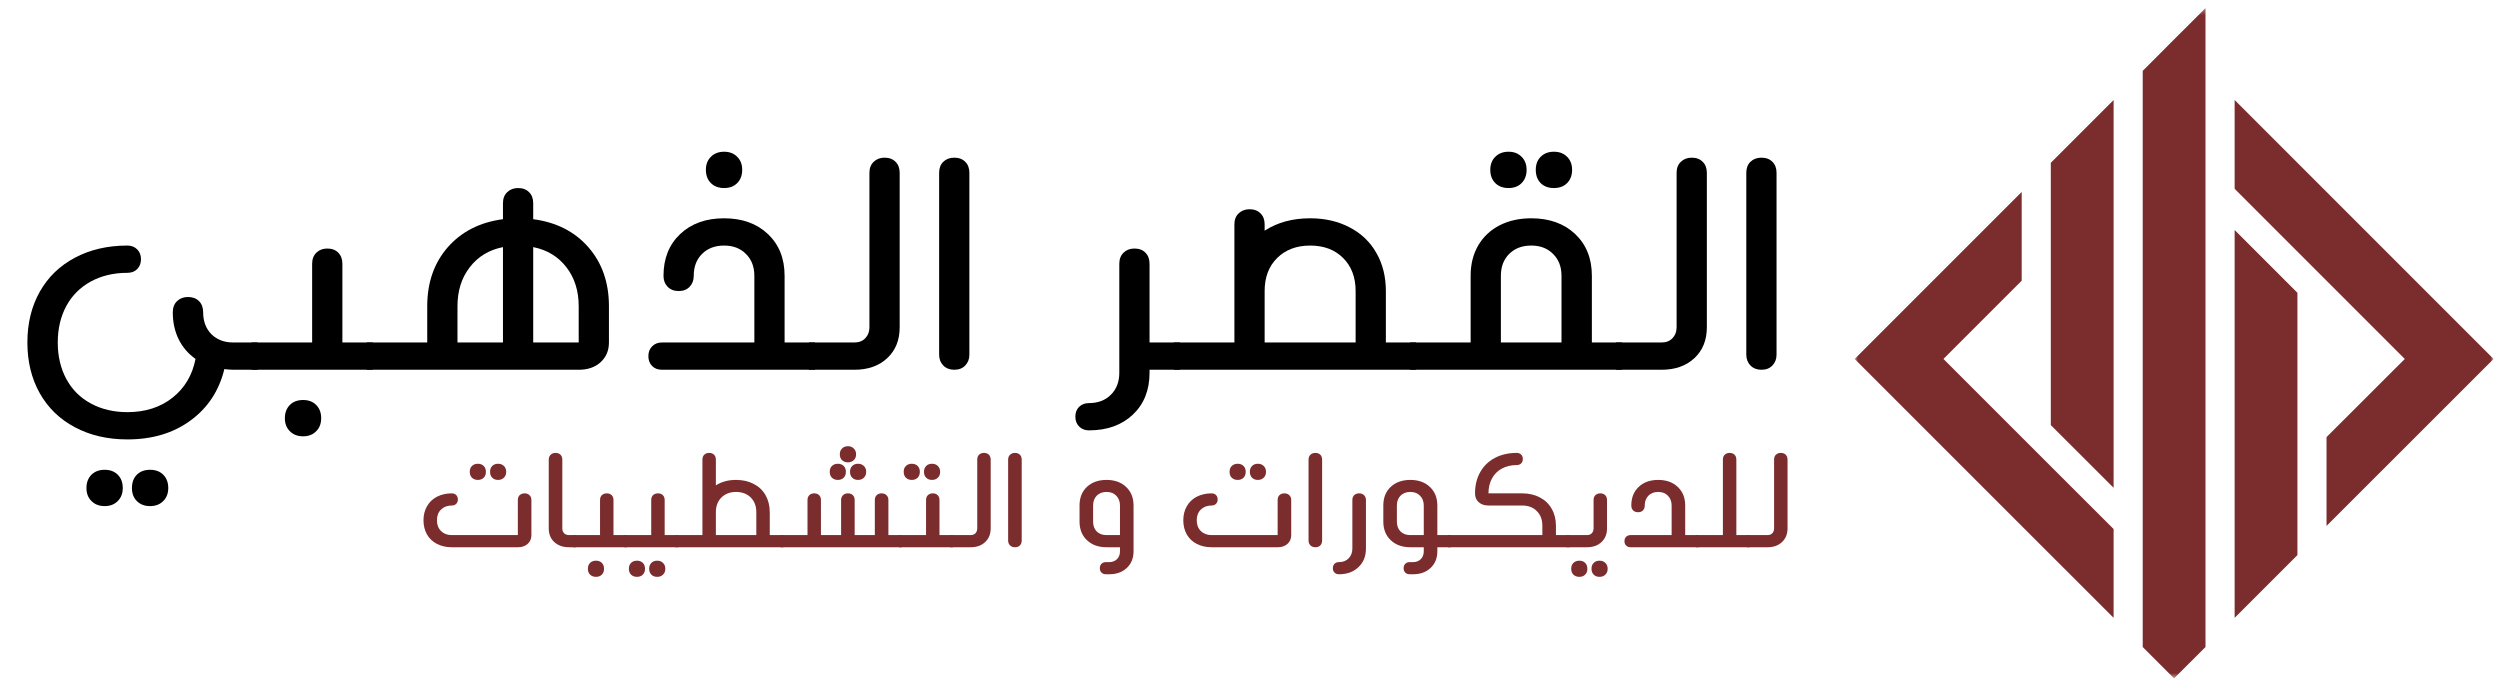
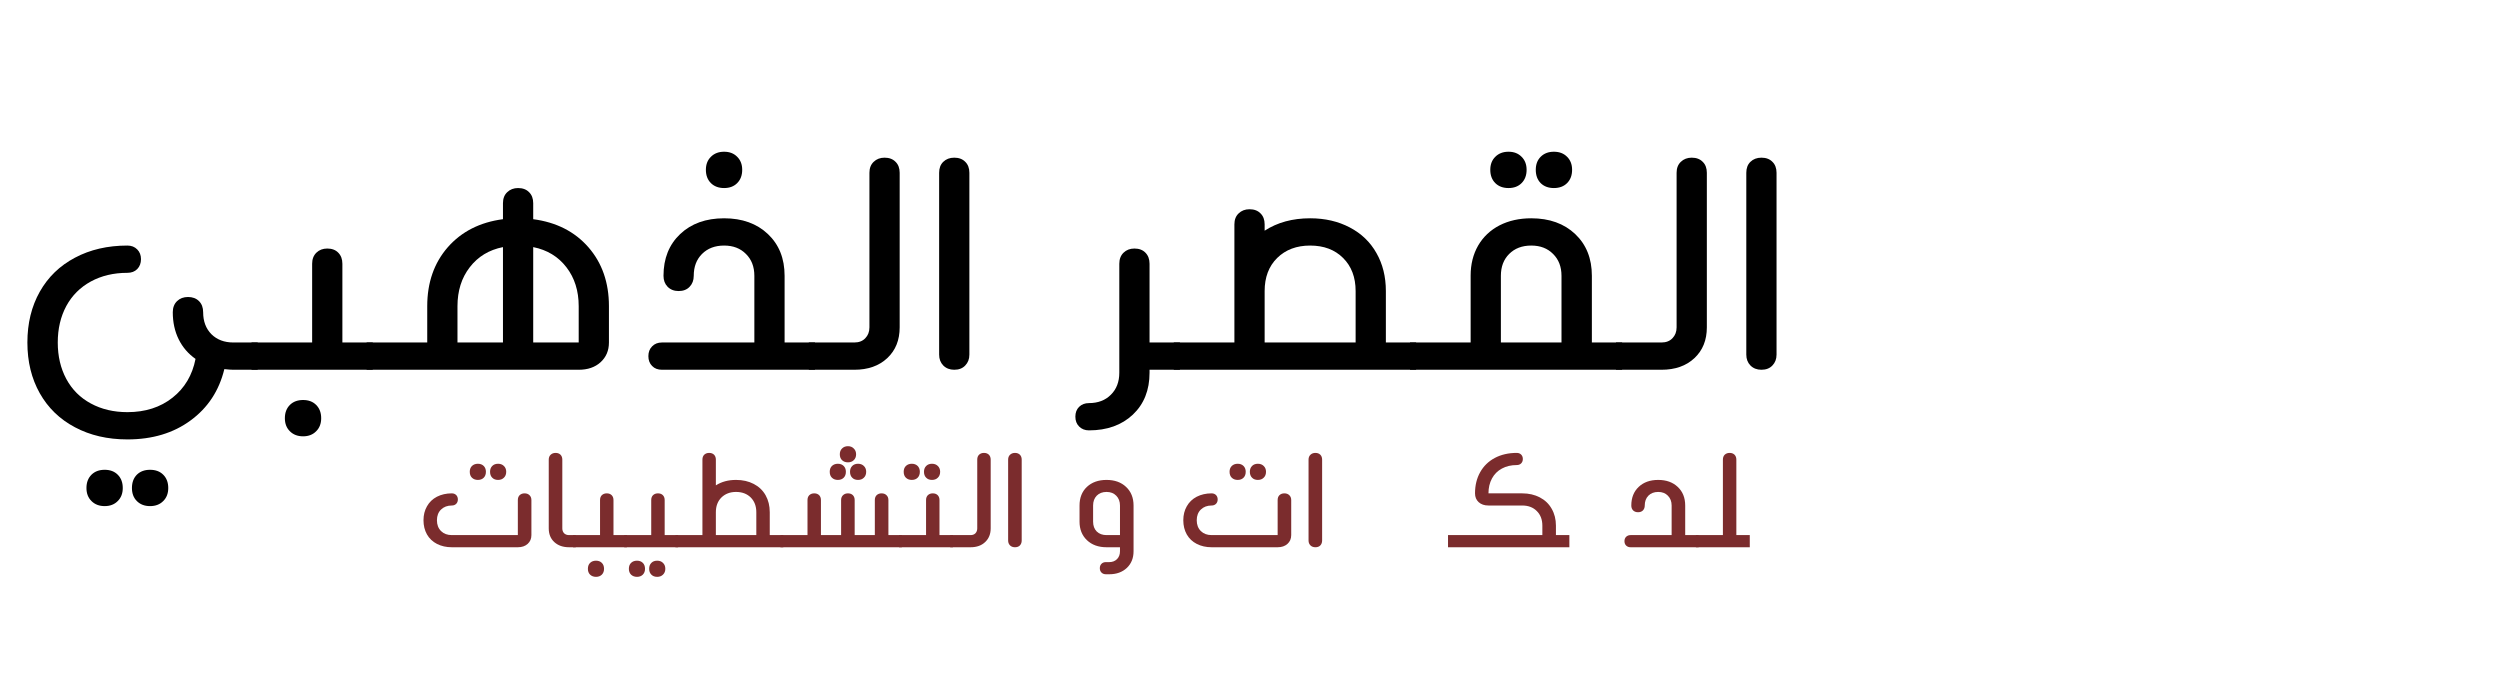
<svg xmlns="http://www.w3.org/2000/svg" width="403" height="111" viewBox="0 0 403 111" fill="none">
  <mask id="mask0_685_3" style="mask-type:luminance" maskUnits="userSpaceOnUse" x="0" y="0" width="403" height="111">
    <path d="M402.667 0H0V110.667H402.667V0Z" fill="white" />
  </mask>
  <g mask="url(#mask0_685_3)">
    <mask id="mask1_685_3" style="mask-type:luminance" maskUnits="userSpaceOnUse" x="298" y="1" width="104" height="109">
      <path d="M298.943 1.307H402V109.375H298.943V1.307Z" fill="white" />
    </mask>
    <g mask="url(#mask1_685_3)">
-       <path fill-rule="evenodd" clip-rule="evenodd" d="M330.589 47.776V68.526L340.714 78.635V16.12L330.589 26.245V47.776ZM370.344 40.557L378.661 48.87L387.651 57.865L375.036 70.463V84.776L401.964 57.865L370.344 26.245L360.224 16.12V30.432L370.344 40.557ZM355.526 11.427V1.307L350.458 6.359L345.406 11.427V104.297L350.458 109.354L355.526 104.297V11.427ZM330.589 89.479L340.714 99.594V85.281L330.589 75.172L313.281 57.865L325.896 45.25V30.938L298.969 57.865L330.589 89.479ZM360.224 37.078V99.594L370.344 89.479V47.198L360.224 37.078Z" fill="#7B2C2D" />
-     </g>
+       </g>
    <path d="M41.54 55.209V59.605H37.623C37.301 59.605 36.816 59.573 36.165 59.501C35.316 62.985 33.504 65.74 30.728 67.771C27.962 69.813 24.566 70.834 20.54 70.834C17.342 70.834 14.524 70.178 12.082 68.876C9.634 67.584 7.748 65.756 6.415 63.396C5.082 61.032 4.415 58.308 4.415 55.209C4.415 52.115 5.082 49.386 6.415 47.021C7.748 44.662 9.634 42.834 12.082 41.542C14.524 40.24 17.342 39.584 20.54 39.584C21.191 39.584 21.717 39.792 22.123 40.209C22.524 40.615 22.728 41.136 22.728 41.771C22.728 42.428 22.524 42.959 22.123 43.376C21.717 43.782 21.191 43.98 20.54 43.98C18.316 43.98 16.353 44.448 14.644 45.376C12.936 46.308 11.613 47.626 10.686 49.334C9.769 51.042 9.311 53.001 9.311 55.209C9.311 57.417 9.769 59.376 10.686 61.084C11.613 62.803 12.936 64.126 14.644 65.042C16.353 65.969 18.316 66.438 20.54 66.438C23.426 66.438 25.853 65.657 27.811 64.105C29.769 62.563 31.004 60.48 31.519 57.855C30.353 57.037 29.446 55.99 28.811 54.709C28.17 53.417 27.853 51.959 27.853 50.334C27.853 49.584 28.082 48.99 28.54 48.542C28.998 48.099 29.587 47.876 30.311 47.876C31.045 47.876 31.634 48.099 32.082 48.542C32.525 48.99 32.748 49.584 32.748 50.334C32.748 51.792 33.191 52.974 34.082 53.876C34.983 54.766 36.165 55.209 37.623 55.209H41.54ZM19.79 78.667C19.79 79.542 19.519 80.24 18.978 80.771C18.446 81.313 17.748 81.584 16.873 81.584C15.998 81.584 15.29 81.313 14.748 80.771C14.207 80.24 13.936 79.542 13.936 78.667C13.936 77.777 14.207 77.063 14.748 76.521C15.29 75.99 15.998 75.73 16.873 75.73C17.748 75.73 18.446 75.99 18.978 76.521C19.519 77.063 19.79 77.777 19.79 78.667ZM27.123 78.667C27.123 79.542 26.853 80.24 26.311 80.771C25.78 81.313 25.071 81.584 24.186 81.584C23.311 81.584 22.603 81.313 22.061 80.771C21.53 80.24 21.269 79.542 21.269 78.667C21.269 77.777 21.53 77.063 22.061 76.521C22.603 75.99 23.311 75.73 24.186 75.73C25.071 75.73 25.78 75.99 26.311 76.521C26.853 77.063 27.123 77.777 27.123 78.667Z" fill="black" />
    <path d="M60.087 55.209V59.605H40.546V55.209H50.317V42.521C50.317 41.771 50.546 41.178 51.004 40.73C51.462 40.287 52.046 40.063 52.754 40.063C53.504 40.063 54.093 40.287 54.525 40.73C54.968 41.178 55.192 41.771 55.192 42.521V55.209H60.087ZM51.775 67.417C51.775 68.292 51.504 68.99 50.962 69.521C50.431 70.063 49.733 70.334 48.858 70.334C47.983 70.334 47.275 70.063 46.733 69.521C46.192 68.99 45.921 68.292 45.921 67.417C45.921 66.526 46.192 65.813 46.733 65.271C47.275 64.74 47.983 64.48 48.858 64.48C49.733 64.48 50.431 64.74 50.962 65.271C51.504 65.813 51.775 66.526 51.775 67.417Z" fill="black" />
    <path d="M85.953 35.334C89.672 35.823 92.64 37.329 94.849 39.855C97.057 42.386 98.161 45.553 98.161 49.355V55.209C98.161 56.516 97.708 57.579 96.807 58.396C95.916 59.204 94.745 59.605 93.286 59.605H59.099V55.209H68.87V49.355C68.87 45.553 69.974 42.386 72.182 39.855C74.401 37.329 77.37 35.823 81.078 35.334V32.751C81.078 32.001 81.307 31.412 81.765 30.98C82.224 30.537 82.807 30.313 83.515 30.313C84.265 30.313 84.854 30.537 85.286 30.98C85.729 31.412 85.953 32.001 85.953 32.751V35.334ZM81.078 55.209V39.834C78.828 40.282 77.041 41.365 75.724 43.084C74.401 44.792 73.745 46.886 73.745 49.355V55.209H81.078ZM93.286 49.355C93.286 46.886 92.625 44.792 91.307 43.084C89.984 41.365 88.203 40.282 85.953 39.834V55.209H93.286V49.355Z" fill="black" />
    <path d="M106.956 44.459C106.956 41.667 107.852 39.428 109.643 37.73C111.435 36.037 113.794 35.188 116.727 35.188C119.643 35.188 121.997 36.037 123.789 37.73C125.581 39.428 126.477 41.667 126.477 44.459V55.209H131.372V59.605H106.706C106.05 59.605 105.524 59.407 105.122 59.001C104.716 58.584 104.518 58.058 104.518 57.417C104.518 56.766 104.716 56.24 105.122 55.834C105.524 55.417 106.05 55.209 106.706 55.209H121.602V44.459C121.602 43.001 121.149 41.829 120.247 40.938C119.357 40.037 118.185 39.584 116.727 39.584C115.253 39.584 114.065 40.037 113.164 40.938C112.274 41.829 111.831 43.001 111.831 44.459C111.831 45.183 111.607 45.771 111.164 46.23C110.732 46.688 110.143 46.917 109.393 46.917C108.669 46.917 108.081 46.688 107.622 46.23C107.175 45.771 106.956 45.183 106.956 44.459ZM119.643 27.375C119.643 28.266 119.372 28.98 118.831 29.521C118.3 30.053 117.602 30.313 116.727 30.313C115.852 30.313 115.143 30.053 114.602 29.521C114.06 28.98 113.789 28.266 113.789 27.375C113.789 26.5 114.06 25.803 114.602 25.271C115.143 24.73 115.852 24.459 116.727 24.459C117.602 24.459 118.3 24.73 118.831 25.271C119.372 25.803 119.643 26.5 119.643 27.375Z" fill="black" />
    <path d="M145.027 52.771C145.027 54.829 144.361 56.48 143.027 57.73C141.694 58.98 139.923 59.605 137.715 59.605H130.381V55.209H137.715C138.465 55.209 139.053 54.98 139.486 54.521C139.928 54.063 140.152 53.48 140.152 52.771V27.855C140.152 27.105 140.381 26.516 140.84 26.084C141.298 25.641 141.881 25.417 142.59 25.417C143.34 25.417 143.928 25.641 144.361 26.084C144.803 26.516 145.027 27.105 145.027 27.855V52.771Z" fill="black" />
    <path d="M153.827 25.417C154.577 25.417 155.165 25.641 155.597 26.084C156.04 26.516 156.264 27.105 156.264 27.855V57.167C156.264 57.876 156.04 58.459 155.597 58.917C155.165 59.376 154.577 59.605 153.827 59.605C153.103 59.605 152.514 59.376 152.056 58.917C151.608 58.459 151.389 57.876 151.389 57.167V27.855C151.389 27.105 151.608 26.516 152.056 26.084C152.514 25.641 153.103 25.417 153.827 25.417Z" fill="black" />
    <path d="M190.203 59.605H185.307V60.084C185.307 62.886 184.412 65.136 182.62 66.834C180.828 68.526 178.464 69.376 175.536 69.376C174.896 69.376 174.37 69.167 173.953 68.751C173.547 68.344 173.349 67.818 173.349 67.167C173.349 66.511 173.547 65.985 173.953 65.584C174.37 65.178 174.896 64.98 175.536 64.98C177.005 64.98 178.188 64.526 179.078 63.626C179.979 62.735 180.432 61.553 180.432 60.084V42.521C180.432 41.771 180.661 41.178 181.12 40.73C181.578 40.287 182.162 40.063 182.87 40.063C183.62 40.063 184.208 40.287 184.641 40.73C185.083 41.178 185.307 41.771 185.307 42.521V55.209H190.203V59.605Z" fill="black" />
    <path d="M228.277 55.209V59.605H189.214V55.209H198.985V36.167C198.985 35.417 199.214 34.829 199.672 34.396C200.131 33.954 200.714 33.73 201.422 33.73C202.172 33.73 202.761 33.954 203.193 34.396C203.636 34.829 203.86 35.417 203.86 36.167V37.188C205.912 35.855 208.36 35.188 211.193 35.188C213.594 35.188 215.725 35.683 217.589 36.667C219.448 37.641 220.881 39.016 221.881 40.792C222.891 42.558 223.402 44.599 223.402 46.917V55.209H228.277ZM218.527 46.917C218.527 44.698 217.85 42.917 216.506 41.584C215.172 40.251 213.402 39.584 211.193 39.584C209.011 39.584 207.24 40.251 205.881 41.584C204.532 42.917 203.86 44.698 203.86 46.917V55.209H218.527V46.917Z" fill="black" />
    <path d="M261.484 59.605H227.297V55.209H237.067V44.417C237.067 42.599 237.469 40.99 238.276 39.584C239.094 38.183 240.239 37.099 241.713 36.334C243.198 35.573 244.906 35.188 246.838 35.188C249.765 35.188 252.13 36.037 253.922 37.73C255.713 39.428 256.609 41.667 256.609 44.459V55.209H261.484V59.605ZM251.713 44.459C251.713 43.001 251.26 41.829 250.359 40.938C249.469 40.037 248.297 39.584 246.838 39.584C245.364 39.584 244.177 40.037 243.276 40.938C242.385 41.829 241.942 43.001 241.942 44.459V55.209H251.713V44.459ZM246.088 27.375C246.088 28.266 245.817 28.98 245.276 29.521C244.745 30.053 244.047 30.313 243.172 30.313C242.297 30.313 241.588 30.053 241.047 29.521C240.505 28.98 240.234 28.266 240.234 27.375C240.234 26.5 240.505 25.803 241.047 25.271C241.588 24.73 242.297 24.459 243.172 24.459C244.047 24.459 244.745 24.73 245.276 25.271C245.817 25.803 246.088 26.5 246.088 27.375ZM253.422 27.375C253.422 28.266 253.151 28.98 252.609 29.521C252.078 30.053 251.37 30.313 250.484 30.313C249.609 30.313 248.901 30.053 248.359 29.521C247.828 28.98 247.567 28.266 247.567 27.375C247.567 26.5 247.828 25.803 248.359 25.271C248.901 24.73 249.609 24.459 250.484 24.459C251.37 24.459 252.078 24.73 252.609 25.271C253.151 25.803 253.422 26.5 253.422 27.375Z" fill="black" />
    <path d="M275.143 52.771C275.143 54.829 274.476 56.48 273.143 57.73C271.809 58.98 270.038 59.605 267.83 59.605H260.497V55.209H267.83C268.58 55.209 269.169 54.98 269.601 54.521C270.044 54.063 270.268 53.48 270.268 52.771V27.855C270.268 27.105 270.497 26.516 270.955 26.084C271.413 25.641 271.997 25.417 272.705 25.417C273.455 25.417 274.044 25.641 274.476 26.084C274.919 26.516 275.143 27.105 275.143 27.855V52.771Z" fill="black" />
    <path d="M283.942 25.417C284.692 25.417 285.28 25.641 285.713 26.084C286.155 26.516 286.379 27.105 286.379 27.855V57.167C286.379 57.876 286.155 58.459 285.713 58.917C285.28 59.376 284.692 59.605 283.942 59.605C283.218 59.605 282.629 59.376 282.171 58.917C281.723 58.459 281.504 57.876 281.504 57.167V27.855C281.504 27.105 281.723 26.516 282.171 26.084C282.629 25.641 283.218 25.417 283.942 25.417Z" fill="black" />
    <mask id="mask2_685_3" style="mask-type:luminance" maskUnits="userSpaceOnUse" x="66" y="66" width="225" height="30">
      <path d="M290.667 66.667H66.667V96H290.667V66.667Z" fill="white" />
    </mask>
    <g mask="url(#mask2_685_3)">
      <path d="M84.559 79.529C84.892 79.529 85.153 79.628 85.351 79.821C85.559 80.019 85.663 80.279 85.663 80.613V86.258C85.663 86.842 85.46 87.316 85.059 87.675C84.653 88.04 84.127 88.217 83.476 88.217H72.83C71.939 88.217 71.142 88.04 70.434 87.675C69.736 87.316 69.205 86.811 68.83 86.154C68.455 85.488 68.267 84.727 68.267 83.863C68.267 83.019 68.455 82.269 68.83 81.613C69.205 80.946 69.736 80.436 70.434 80.071C71.142 79.712 71.939 79.529 72.83 79.529C73.122 79.529 73.356 79.623 73.538 79.8C73.715 79.983 73.809 80.217 73.809 80.508C73.809 80.8 73.715 81.04 73.538 81.217C73.356 81.399 73.122 81.488 72.83 81.488C72.122 81.488 71.543 81.706 71.101 82.133C70.653 82.566 70.434 83.144 70.434 83.863C70.434 84.587 70.653 85.17 71.101 85.613C71.543 86.045 72.122 86.258 72.83 86.258H83.476V80.613C83.476 80.279 83.57 80.019 83.767 79.821C83.976 79.628 84.236 79.529 84.559 79.529ZM78.33 76.05C78.33 76.456 78.21 76.774 77.976 77.008C77.736 77.248 77.424 77.363 77.038 77.363C76.648 77.363 76.33 77.248 76.08 77.008C75.84 76.774 75.726 76.456 75.726 76.05C75.726 75.665 75.84 75.352 76.08 75.113C76.33 74.878 76.648 74.758 77.038 74.758C77.424 74.758 77.736 74.878 77.976 75.113C78.21 75.352 78.33 75.665 78.33 76.05ZM81.601 76.05C81.601 76.456 81.476 76.774 81.226 77.008C80.986 77.248 80.674 77.363 80.288 77.363C79.898 77.363 79.585 77.248 79.351 77.008C79.111 76.774 78.997 76.456 78.997 76.05C78.997 75.665 79.111 75.352 79.351 75.113C79.585 74.878 79.898 74.758 80.288 74.758C80.674 74.758 80.986 74.878 81.226 75.113C81.476 75.352 81.601 75.665 81.601 76.05Z" fill="#7B2C2D" />
      <path d="M88.458 74.092C88.458 73.758 88.562 73.498 88.77 73.3C88.979 73.108 89.239 73.008 89.562 73.008C89.895 73.008 90.156 73.108 90.354 73.3C90.546 73.498 90.645 73.758 90.645 74.092V85.175C90.645 85.498 90.739 85.758 90.937 85.967C91.145 86.165 91.406 86.258 91.729 86.258H92.812V88.217H91.729C90.755 88.217 89.963 87.941 89.354 87.383C88.755 86.831 88.458 86.092 88.458 85.175V74.092Z" fill="#7B2C2D" />
      <path d="M101.059 86.258V88.217H92.372V86.258H96.726V80.613C96.726 80.279 96.82 80.019 97.018 79.821C97.226 79.628 97.487 79.529 97.809 79.529C98.143 79.529 98.403 79.628 98.601 79.821C98.794 80.019 98.893 80.279 98.893 80.613V86.258H101.059ZM97.372 91.696C97.372 92.081 97.252 92.394 97.018 92.633C96.778 92.868 96.466 92.988 96.08 92.988C95.69 92.988 95.372 92.868 95.122 92.633C94.882 92.394 94.768 92.081 94.768 91.696C94.768 91.29 94.882 90.972 95.122 90.738C95.372 90.498 95.69 90.383 96.08 90.383C96.466 90.383 96.778 90.498 97.018 90.738C97.252 90.972 97.372 91.29 97.372 91.696Z" fill="#7B2C2D" />
      <path d="M109.312 86.258V88.217H100.624V86.258H104.978V80.613C104.978 80.279 105.072 80.019 105.27 79.821C105.478 79.628 105.739 79.529 106.062 79.529C106.395 79.529 106.655 79.628 106.853 79.821C107.046 80.019 107.145 80.279 107.145 80.613V86.258H109.312ZM103.978 91.696C103.978 92.081 103.858 92.394 103.624 92.633C103.385 92.868 103.072 92.988 102.687 92.988C102.296 92.988 101.978 92.868 101.728 92.633C101.489 92.394 101.374 92.081 101.374 91.696C101.374 91.29 101.489 90.972 101.728 90.738C101.978 90.498 102.296 90.383 102.687 90.383C103.072 90.383 103.385 90.498 103.624 90.738C103.858 90.972 103.978 91.29 103.978 91.696ZM107.249 91.696C107.249 92.081 107.124 92.394 106.874 92.633C106.635 92.868 106.322 92.988 105.937 92.988C105.546 92.988 105.233 92.868 104.999 92.633C104.76 92.394 104.645 92.081 104.645 91.696C104.645 91.29 104.76 90.972 104.999 90.738C105.233 90.498 105.546 90.383 105.937 90.383C106.322 90.383 106.635 90.498 106.874 90.738C107.124 90.972 107.249 91.29 107.249 91.696Z" fill="#7B2C2D" />
      <path d="M126.272 86.258V88.217H108.876V86.258H113.231V74.092C113.231 73.758 113.324 73.498 113.522 73.3C113.731 73.108 113.991 73.008 114.314 73.008C114.647 73.008 114.908 73.108 115.106 73.3C115.298 73.498 115.397 73.758 115.397 74.092V78.238C116.314 77.654 117.397 77.363 118.647 77.363C119.731 77.363 120.678 77.581 121.501 78.008C122.335 78.441 122.97 79.05 123.418 79.842C123.861 80.633 124.085 81.545 124.085 82.571V86.258H126.272ZM121.918 82.571C121.918 81.587 121.616 80.795 121.022 80.196C120.423 79.602 119.632 79.3 118.647 79.3C117.689 79.3 116.902 79.602 116.293 80.196C115.694 80.795 115.397 81.587 115.397 82.571V86.258H121.918V82.571Z" fill="#7B2C2D" />
      <path d="M142.107 79.529C142.44 79.529 142.701 79.628 142.898 79.821C143.107 80.019 143.211 80.279 143.211 80.613V86.258H145.378V88.217H125.815V86.258H130.169V80.613C130.169 80.279 130.263 80.019 130.461 79.821C130.669 79.628 130.93 79.529 131.253 79.529C131.586 79.529 131.846 79.628 132.044 79.821C132.237 80.019 132.336 80.279 132.336 80.613V86.258H135.586V80.613C135.586 80.279 135.69 80.019 135.898 79.821C136.107 79.628 136.367 79.529 136.69 79.529C137.023 79.529 137.284 79.628 137.482 79.821C137.674 80.019 137.773 80.279 137.773 80.613V86.258H141.023V80.613C141.023 80.279 141.117 80.019 141.315 79.821C141.523 79.628 141.784 79.529 142.107 79.529ZM138.003 73.238C138.003 73.628 137.878 73.941 137.628 74.175C137.388 74.415 137.076 74.529 136.69 74.529C136.299 74.529 135.982 74.415 135.732 74.175C135.492 73.941 135.378 73.628 135.378 73.238C135.378 72.852 135.492 72.54 135.732 72.3C135.982 72.05 136.299 71.925 136.69 71.925C137.076 71.925 137.388 72.05 137.628 72.3C137.878 72.54 138.003 72.852 138.003 73.238ZM136.357 76.05C136.357 76.457 136.237 76.774 136.003 77.008C135.763 77.248 135.451 77.363 135.065 77.363C134.674 77.363 134.357 77.248 134.107 77.008C133.867 76.774 133.753 76.457 133.753 76.05C133.753 75.665 133.867 75.352 134.107 75.113C134.357 74.878 134.674 74.758 135.065 74.758C135.451 74.758 135.763 74.878 136.003 75.113C136.237 75.352 136.357 75.665 136.357 76.05ZM139.628 76.05C139.628 76.457 139.503 76.774 139.253 77.008C139.013 77.248 138.701 77.363 138.315 77.363C137.924 77.363 137.612 77.248 137.378 77.008C137.138 76.774 137.023 76.457 137.023 76.05C137.023 75.665 137.138 75.352 137.378 75.113C137.612 74.878 137.924 74.758 138.315 74.758C138.701 74.758 139.013 74.878 139.253 75.113C139.503 75.352 139.628 75.665 139.628 76.05Z" fill="#7B2C2D" />
      <path d="M153.613 86.258V88.217H144.926V86.258H149.28V80.613C149.28 80.279 149.373 80.019 149.571 79.821C149.78 79.628 150.04 79.529 150.363 79.529C150.696 79.529 150.957 79.628 151.155 79.821C151.347 80.019 151.446 80.279 151.446 80.613V86.258H153.613ZM148.28 76.05C148.28 76.456 148.16 76.774 147.926 77.008C147.686 77.248 147.373 77.363 146.988 77.363C146.597 77.363 146.28 77.248 146.03 77.008C145.79 76.774 145.676 76.456 145.676 76.05C145.676 75.665 145.79 75.352 146.03 75.113C146.28 74.878 146.597 74.758 146.988 74.758C147.373 74.758 147.686 74.878 147.926 75.113C148.16 75.352 148.28 75.665 148.28 76.05ZM151.551 76.05C151.551 76.456 151.426 76.774 151.176 77.008C150.936 77.248 150.623 77.363 150.238 77.363C149.847 77.363 149.535 77.248 149.301 77.008C149.061 76.774 148.946 76.456 148.946 76.05C148.946 75.665 149.061 75.352 149.301 75.113C149.535 74.878 149.847 74.758 150.238 74.758C150.623 74.758 150.936 74.878 151.176 75.113C151.426 75.352 151.551 75.665 151.551 76.05Z" fill="#7B2C2D" />
      <path d="M159.699 85.175C159.699 86.092 159.396 86.831 158.803 87.383C158.219 87.941 157.433 88.217 156.449 88.217H153.178V86.258H156.449C156.782 86.258 157.042 86.165 157.24 85.967C157.433 85.758 157.532 85.498 157.532 85.175V74.092C157.532 73.758 157.626 73.498 157.824 73.3C158.032 73.108 158.292 73.008 158.615 73.008C158.949 73.008 159.209 73.108 159.407 73.3C159.6 73.498 159.699 73.758 159.699 74.092V85.175Z" fill="#7B2C2D" />
      <path d="M163.615 73.008C163.948 73.008 164.209 73.108 164.407 73.3C164.599 73.498 164.698 73.758 164.698 74.092V87.133C164.698 87.456 164.599 87.717 164.407 87.925C164.209 88.123 163.948 88.217 163.615 88.217C163.292 88.217 163.032 88.123 162.823 87.925C162.615 87.717 162.511 87.456 162.511 87.133V74.092C162.511 73.758 162.615 73.498 162.823 73.3C163.032 73.108 163.292 73.008 163.615 73.008Z" fill="#7B2C2D" />
      <path d="M182.729 88.863C182.729 89.972 182.364 90.868 181.646 91.55C180.922 92.227 179.979 92.571 178.812 92.571H178.271C177.979 92.571 177.739 92.477 177.562 92.3C177.38 92.118 177.291 91.883 177.291 91.592C177.291 91.3 177.38 91.061 177.562 90.883C177.739 90.701 177.979 90.613 178.271 90.613H178.812C179.323 90.613 179.739 90.451 180.062 90.133C180.38 89.811 180.541 89.389 180.541 88.863V88.217H178.375C177.067 88.217 176.01 87.837 175.208 87.071C174.416 86.311 174.021 85.316 174.021 84.092V81.488C174.021 80.238 174.416 79.238 175.208 78.488C176.01 77.738 177.067 77.363 178.375 77.363C179.677 77.363 180.729 77.738 181.521 78.488C182.323 79.238 182.729 80.238 182.729 81.488V88.863ZM180.541 81.488C180.541 80.837 180.338 80.311 179.937 79.904C179.547 79.503 179.026 79.3 178.375 79.3C177.718 79.3 177.192 79.503 176.791 79.904C176.401 80.311 176.208 80.837 176.208 81.488V84.092C176.208 84.748 176.401 85.274 176.791 85.675C177.192 86.066 177.718 86.258 178.375 86.258H180.541V81.488Z" fill="#7B2C2D" />
      <path d="M207.039 79.529C207.373 79.529 207.633 79.628 207.831 79.821C208.039 80.019 208.144 80.279 208.144 80.613V86.258C208.144 86.842 207.941 87.316 207.539 87.675C207.133 88.04 206.607 88.217 205.956 88.217H195.31C194.42 88.217 193.623 88.04 192.914 87.675C192.217 87.316 191.685 86.811 191.31 86.154C190.935 85.488 190.748 84.727 190.748 83.863C190.748 83.019 190.935 82.269 191.31 81.613C191.685 80.946 192.217 80.436 192.914 80.071C193.623 79.712 194.42 79.529 195.31 79.529C195.602 79.529 195.836 79.623 196.019 79.8C196.196 79.983 196.289 80.217 196.289 80.508C196.289 80.8 196.196 81.04 196.019 81.217C195.836 81.399 195.602 81.488 195.31 81.488C194.602 81.488 194.024 81.706 193.581 82.133C193.133 82.566 192.914 83.144 192.914 83.863C192.914 84.587 193.133 85.17 193.581 85.613C194.024 86.045 194.602 86.258 195.31 86.258H205.956V80.613C205.956 80.279 206.05 80.019 206.248 79.821C206.456 79.628 206.717 79.529 207.039 79.529ZM200.81 76.05C200.81 76.456 200.691 76.774 200.456 77.008C200.217 77.248 199.904 77.363 199.519 77.363C199.128 77.363 198.81 77.248 198.56 77.008C198.321 76.774 198.206 76.456 198.206 76.05C198.206 75.665 198.321 75.352 198.56 75.113C198.81 74.878 199.128 74.758 199.519 74.758C199.904 74.758 200.217 74.878 200.456 75.113C200.691 75.352 200.81 75.665 200.81 76.05ZM204.081 76.05C204.081 76.456 203.956 76.774 203.706 77.008C203.467 77.248 203.154 77.363 202.769 77.363C202.378 77.363 202.066 77.248 201.831 77.008C201.592 76.774 201.477 76.456 201.477 76.05C201.477 75.665 201.592 75.352 201.831 75.113C202.066 74.878 202.378 74.758 202.769 74.758C203.154 74.758 203.467 74.878 203.706 75.113C203.956 75.352 204.081 75.665 204.081 76.05Z" fill="#7B2C2D" />
      <path d="M212.043 73.008C212.376 73.008 212.636 73.108 212.834 73.3C213.027 73.498 213.126 73.758 213.126 74.092V87.133C213.126 87.456 213.027 87.717 212.834 87.925C212.636 88.123 212.376 88.217 212.043 88.217C211.72 88.217 211.459 88.123 211.251 87.925C211.043 87.717 210.938 87.456 210.938 87.133V74.092C210.938 73.758 211.043 73.498 211.251 73.3C211.459 73.108 211.72 73.008 212.043 73.008Z" fill="#7B2C2D" />
-       <path d="M219.085 79.529C219.418 79.529 219.678 79.628 219.876 79.821C220.085 80.019 220.189 80.279 220.189 80.613V88.425C220.189 89.675 219.783 90.675 218.98 91.425C218.189 92.186 217.137 92.571 215.835 92.571C215.543 92.571 215.303 92.477 215.126 92.3C214.944 92.118 214.855 91.883 214.855 91.592C214.855 91.3 214.944 91.061 215.126 90.883C215.303 90.701 215.543 90.613 215.835 90.613C216.486 90.613 217.007 90.41 217.397 90.008C217.798 89.602 218.001 89.076 218.001 88.425V80.613C218.001 80.279 218.095 80.019 218.293 79.821C218.501 79.628 218.762 79.529 219.085 79.529Z" fill="#7B2C2D" />
-       <path d="M233.866 88.217H231.699V88.863C231.699 89.972 231.335 90.868 230.616 91.55C229.892 92.227 228.949 92.571 227.783 92.571H227.241C226.949 92.571 226.71 92.477 226.533 92.3C226.35 92.118 226.262 91.883 226.262 91.592C226.262 91.3 226.35 91.061 226.533 90.883C226.71 90.701 226.949 90.613 227.241 90.613H227.783C228.293 90.613 228.71 90.451 229.033 90.133C229.35 89.811 229.512 89.389 229.512 88.863V88.217H227.345C226.038 88.217 224.981 87.837 224.178 87.071C223.387 86.311 222.991 85.316 222.991 84.092V81.488C222.991 80.238 223.387 79.238 224.178 78.488C224.981 77.738 226.038 77.363 227.345 77.363C228.647 77.363 229.699 77.738 230.491 78.488C231.293 79.238 231.699 80.238 231.699 81.488V86.258H233.866V88.217ZM229.512 81.488C229.512 80.837 229.309 80.311 228.908 79.904C228.517 79.503 227.996 79.3 227.345 79.3C226.689 79.3 226.163 79.503 225.762 79.904C225.371 80.311 225.178 80.837 225.178 81.488V84.092C225.178 84.748 225.371 85.274 225.762 85.675C226.163 86.066 226.689 86.258 227.345 86.258H229.512V81.488Z" fill="#7B2C2D" />
      <path d="M245.378 79.529C246.446 79.529 247.389 79.748 248.211 80.175C249.045 80.608 249.68 81.217 250.128 82.008C250.586 82.8 250.816 83.712 250.816 84.738V86.258H252.982V88.217H233.42V86.258H248.628V84.738C248.628 83.753 248.326 82.967 247.732 82.383C247.149 81.79 246.363 81.488 245.378 81.488H239.941C239.284 81.488 238.758 81.311 238.357 80.946C237.967 80.587 237.774 80.113 237.774 79.529C237.774 78.238 238.05 77.102 238.607 76.113C239.159 75.128 239.946 74.363 240.961 73.821C241.988 73.279 243.17 73.008 244.503 73.008C244.795 73.008 245.029 73.102 245.211 73.279C245.389 73.462 245.482 73.696 245.482 73.988C245.482 74.279 245.389 74.519 245.211 74.696C245.029 74.878 244.795 74.967 244.503 74.967C243.597 74.967 242.8 75.154 242.107 75.529C241.409 75.904 240.878 76.441 240.503 77.133C240.128 77.831 239.941 78.628 239.941 79.529H245.378Z" fill="#7B2C2D" />
-       <path d="M259.051 85.175C259.051 86.092 258.749 86.831 258.155 87.383C257.572 87.941 256.785 88.217 255.801 88.217H252.53V86.258H255.801C256.134 86.258 256.395 86.165 256.593 85.967C256.785 85.758 256.884 85.498 256.884 85.175V80.613C256.884 80.279 256.978 80.019 257.176 79.821C257.384 79.628 257.645 79.529 257.968 79.529C258.301 79.529 258.561 79.628 258.759 79.821C258.952 80.019 259.051 80.279 259.051 80.613V85.175ZM255.884 91.696C255.884 92.081 255.765 92.394 255.53 92.633C255.291 92.868 254.978 92.988 254.593 92.988C254.202 92.988 253.884 92.868 253.634 92.633C253.395 92.394 253.28 92.081 253.28 91.696C253.28 91.29 253.395 90.972 253.634 90.738C253.884 90.498 254.202 90.383 254.593 90.383C254.978 90.383 255.291 90.498 255.53 90.738C255.765 90.972 255.884 91.29 255.884 91.696ZM259.155 91.696C259.155 92.081 259.03 92.394 258.78 92.633C258.541 92.868 258.228 92.988 257.843 92.988C257.452 92.988 257.14 92.868 256.905 92.633C256.666 92.394 256.551 92.081 256.551 91.696C256.551 91.29 256.666 90.972 256.905 90.738C257.14 90.498 257.452 90.383 257.843 90.383C258.228 90.383 258.541 90.498 258.78 90.738C259.03 90.972 259.155 91.29 259.155 91.696Z" fill="#7B2C2D" />
      <path d="M262.967 81.488C262.967 80.238 263.363 79.238 264.155 78.488C264.947 77.738 265.993 77.363 267.301 77.363C268.603 77.363 269.655 77.738 270.447 78.488C271.249 79.238 271.655 80.238 271.655 81.488V86.258H273.822V88.217H262.842C262.561 88.217 262.327 88.128 262.134 87.946C261.952 87.769 261.863 87.529 261.863 87.238C261.863 86.946 261.952 86.712 262.134 86.529C262.327 86.352 262.561 86.258 262.842 86.258H269.467V81.488C269.467 80.837 269.264 80.311 268.863 79.904C268.473 79.503 267.952 79.3 267.301 79.3C266.645 79.3 266.118 79.503 265.717 79.904C265.327 80.311 265.134 80.837 265.134 81.488C265.134 81.811 265.035 82.071 264.842 82.279C264.645 82.477 264.384 82.571 264.051 82.571C263.728 82.571 263.467 82.477 263.259 82.279C263.061 82.071 262.967 81.811 262.967 81.488Z" fill="#7B2C2D" />
      <path d="M282.065 86.258V88.217H273.378V86.258H277.732V74.092C277.732 73.758 277.826 73.498 278.024 73.3C278.232 73.108 278.493 73.008 278.815 73.008C279.149 73.008 279.409 73.108 279.607 73.3C279.8 73.498 279.899 73.758 279.899 74.092V86.258H282.065Z" fill="#7B2C2D" />
-       <path d="M288.151 85.175C288.151 86.092 287.849 86.831 287.255 87.383C286.672 87.941 285.885 88.217 284.901 88.217H281.63V86.258H284.901C285.234 86.258 285.495 86.165 285.693 85.967C285.885 85.758 285.984 85.498 285.984 85.175V74.092C285.984 73.758 286.078 73.498 286.276 73.3C286.484 73.108 286.745 73.008 287.068 73.008C287.401 73.008 287.661 73.108 287.859 73.3C288.052 73.498 288.151 73.758 288.151 74.092V85.175Z" fill="#7B2C2D" />
    </g>
  </g>
</svg>